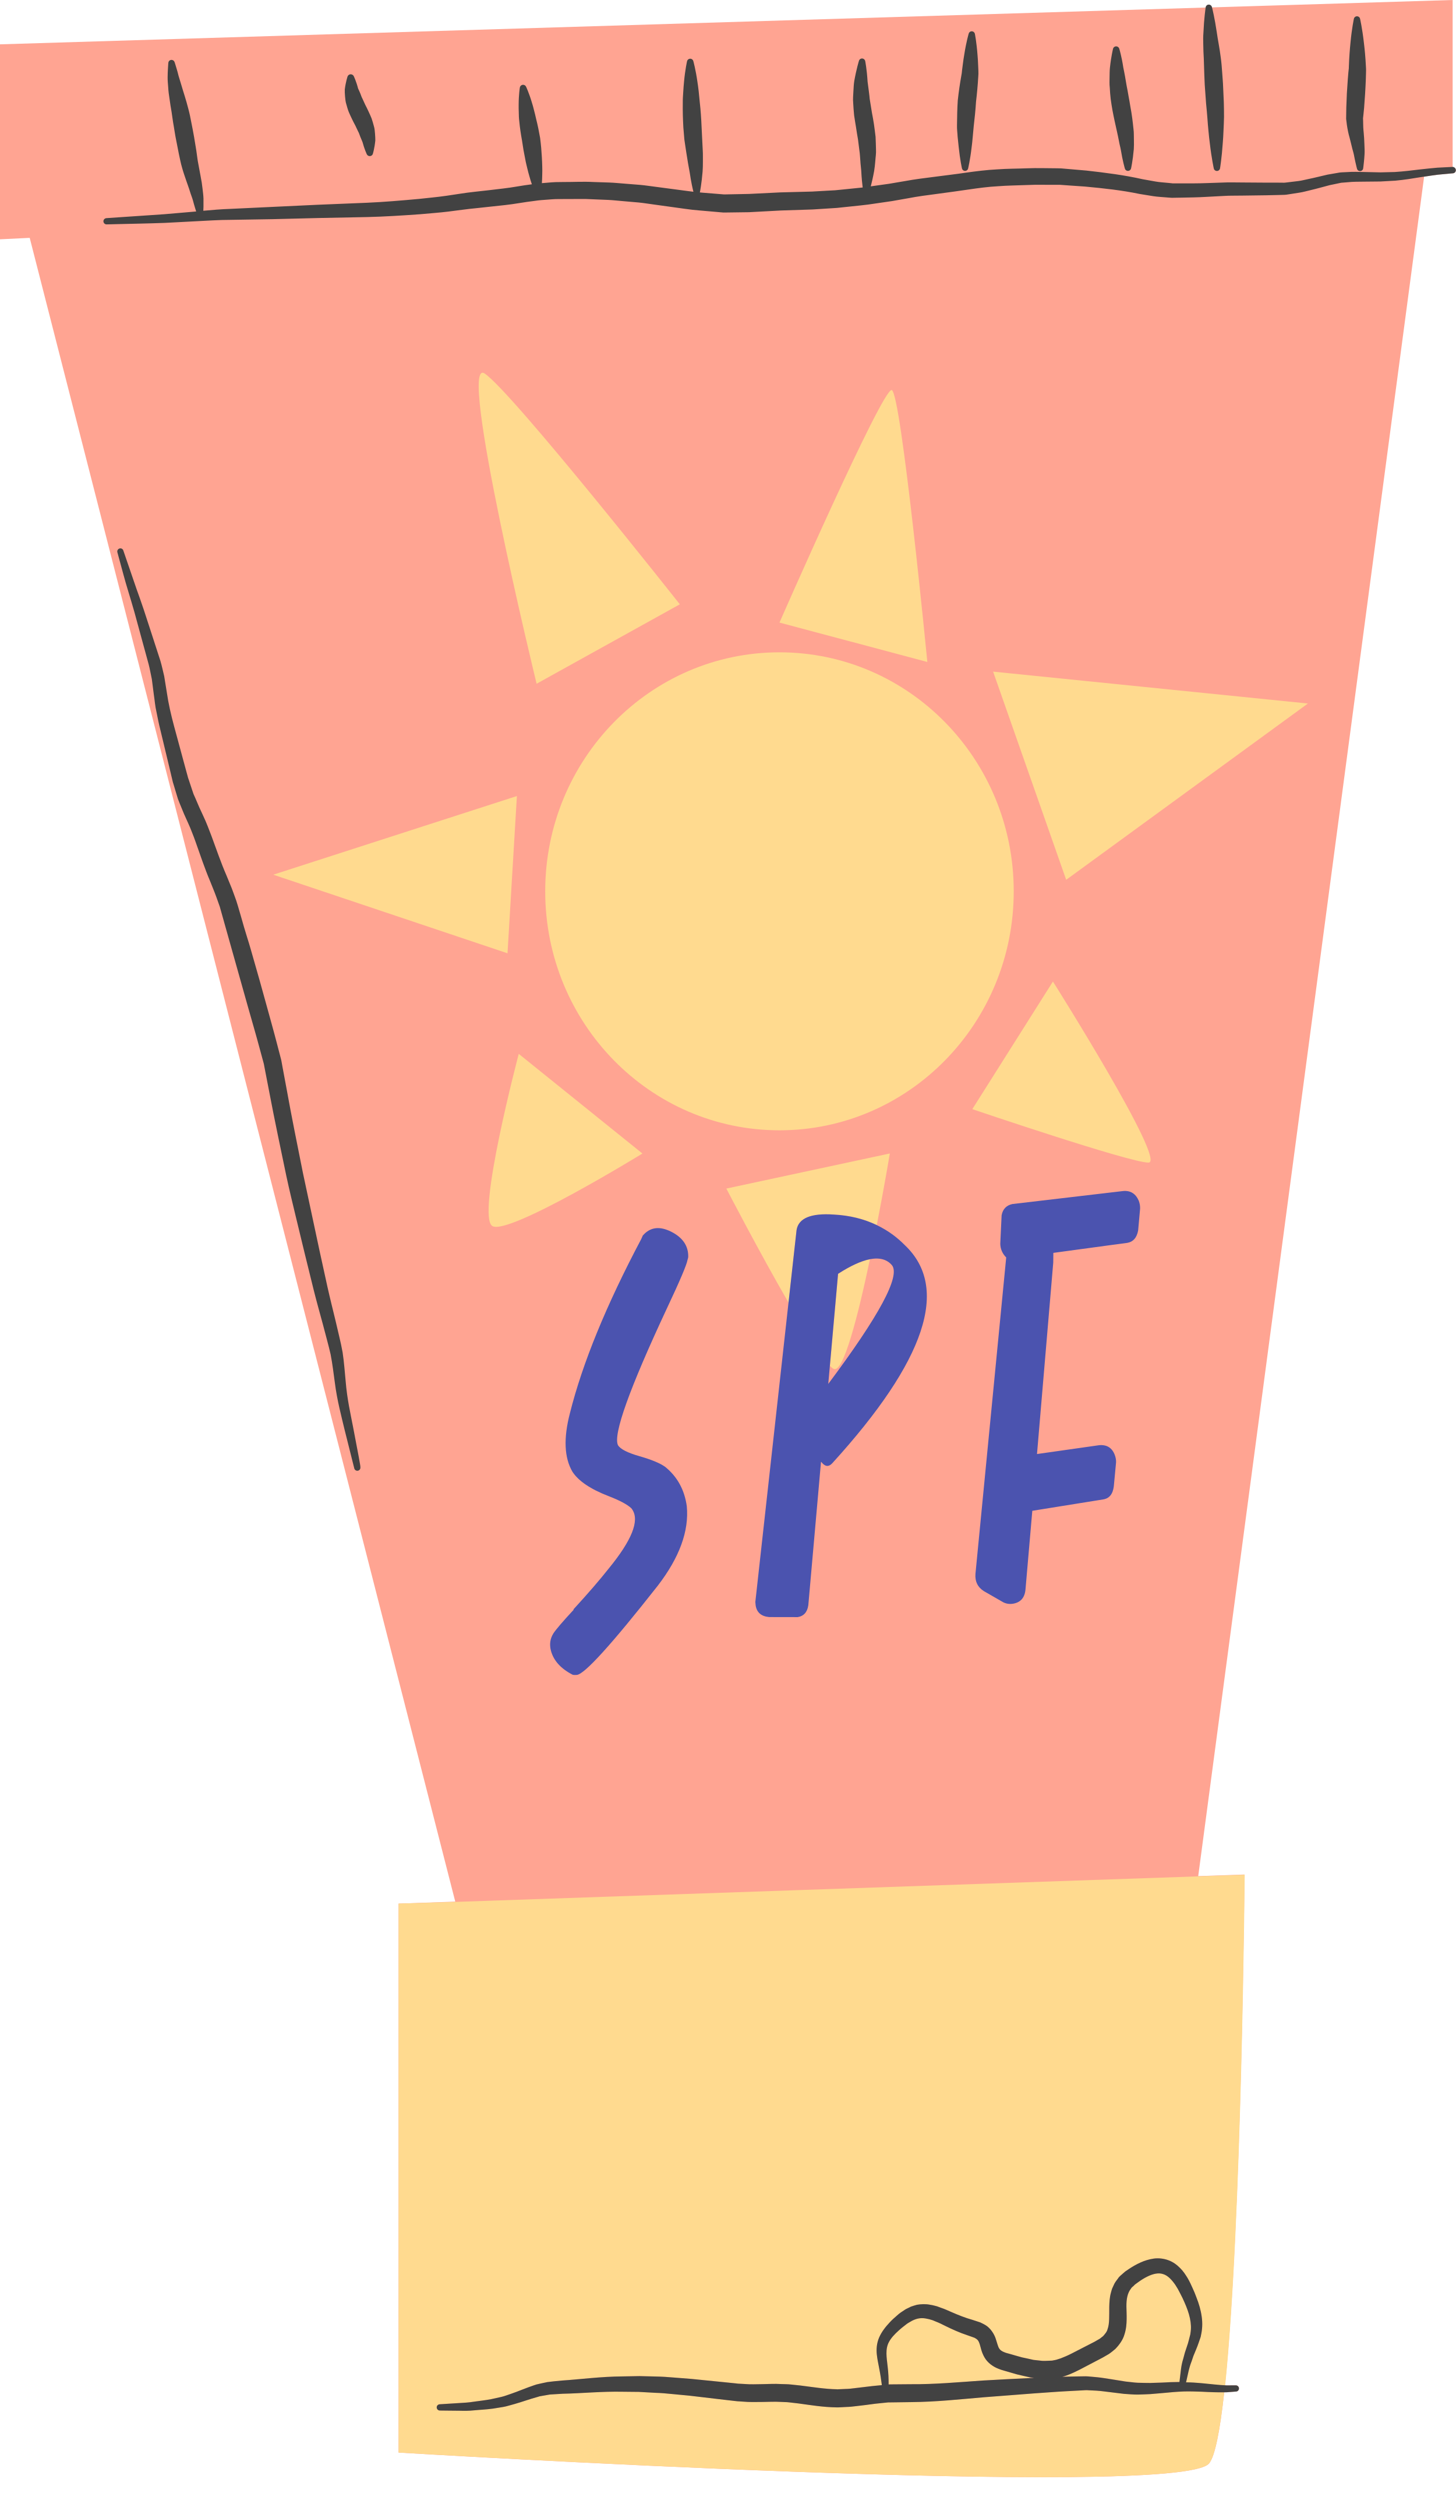
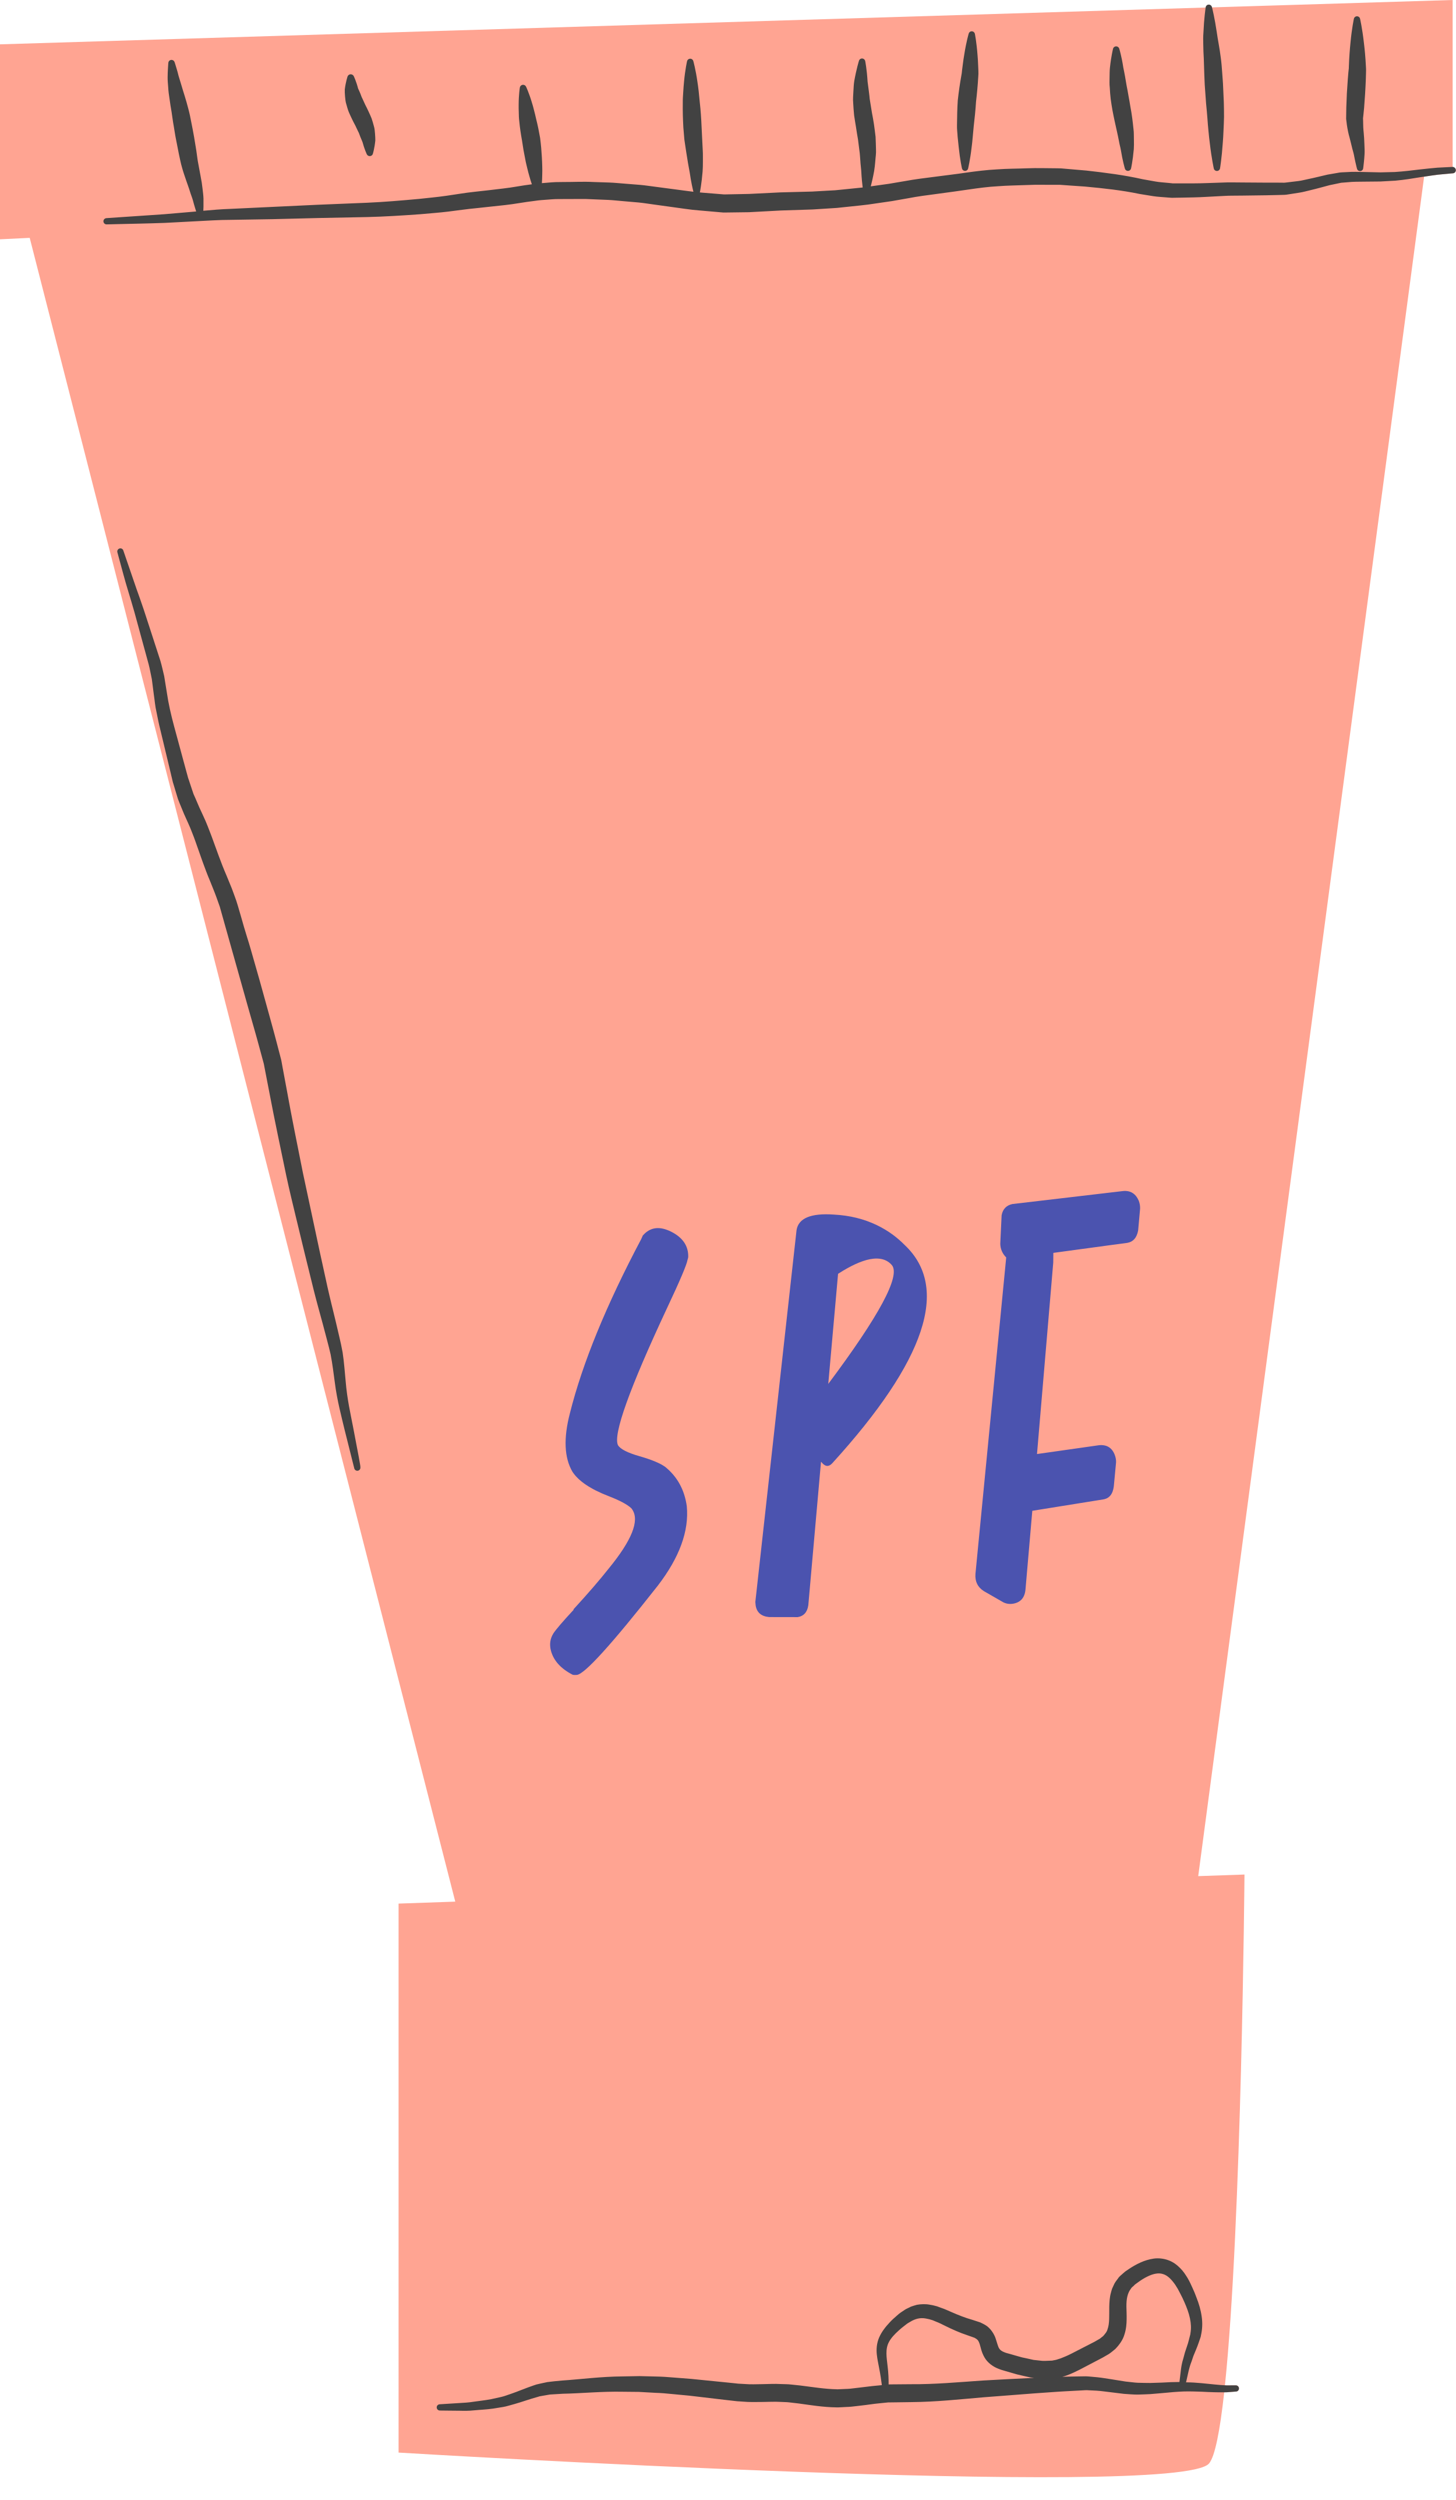
<svg xmlns="http://www.w3.org/2000/svg" height="484.4" preserveAspectRatio="xMidYMid meet" version="1.0" viewBox="0.0 0.0 282.3 484.4" width="282.3" zoomAndPan="magnify">
  <g>
    <g id="change1_1">
      <path d="M282.27,32.95c0.02,0.32-0.23,0.6-0.55,0.63l-0.04,0c0,0-1.01,0.09-2.89,0.27 c-0.76,0.1-1.65,0.22-2.67,0.38l-43.8,329.31l8.97-0.31c0,0-0.54,67.69-3.79,98.97c0.11,0,0.24,0.01,0.35,0.02 c1.09-0.01,1.68-0.01,1.68-0.01l0.09,0c0.33,0,0.6,0.27,0.6,0.6c0,0.32-0.24,0.58-0.55,0.6c0,0-0.63,0.05-1.8,0.14 c-0.15,0.01-0.34,0.01-0.51,0.01c-0.81,7.33-1.78,12.43-2.94,13.79c-6.01,7.04-157.14-2.11-157.14-2.11V368.86l10.99-0.38 L5.76,46.09L0,46.37V8.59l233.76-7.13c0-0.01,0.01-0.04,0.01-0.04c0.05-0.34,0.37-0.57,0.7-0.51c0.25,0.04,0.44,0.23,0.5,0.46 c0,0,0.01,0.03,0.02,0.06L281.65,0v32.38C281.98,32.37,282.25,32.62,282.27,32.95z" fill="#FFA492" />
    </g>
    <g id="change2_1">
-       <path d="M228.68,461.56c-1.1,0-2.25,0.04-3.45,0.1c-0.72,0.02-1.46,0.05-2.22,0.07c-0.77,0.01-1.59-0.03-2.41-0.04 c-0.74-0.03-1.58-0.17-2.39-0.24c-0.85-0.14-1.72-0.28-2.61-0.42c-0.93-0.13-1.91-0.33-2.86-0.41c-0.47-0.04-0.95-0.08-1.43-0.13 c-0.27-0.02-0.41-0.05-0.79-0.05l-0.75,0.01c-1.24,0.02-2.52,0.05-3.8,0.08c0.31-0.09,0.62-0.18,0.88-0.27 c0.89-0.33,1.71-0.71,2.48-1.11c1.49-0.78,2.97-1.56,4.45-2.33l1.18-0.68c0.39-0.26,0.88-0.66,1.3-1.01 c0.74-0.78,1.46-1.72,1.75-2.78c0.34-1.03,0.42-2.04,0.43-2.92c0.02-0.95-0.03-1.67-0.04-2.48c-0.01-1.49,0.21-2.64,0.88-3.5 c0.12-0.25,0.4-0.4,0.59-0.61l0.15-0.15l0.04-0.04c-0.05,0.03,0.02-0.01,0.03-0.02l0.12-0.09l0.47-0.34 c0.59-0.42,1.12-0.75,1.72-1.06c1.17-0.59,2.26-0.81,3.13-0.5c0.9,0.26,1.71,1.15,2.38,2.13c0.34,0.52,0.61,0.99,0.91,1.6 c0.31,0.59,0.59,1.15,0.81,1.68c0.98,2.18,1.51,4.19,1.19,6l-0.02,0.17l0,0.04l-0.02,0.07l-0.09,0.36 c-0.06,0.24-0.12,0.47-0.18,0.7c-0.11,0.47-0.25,0.89-0.39,1.3c-0.13,0.41-0.26,0.8-0.39,1.17c-0.11,0.4-0.21,0.79-0.31,1.16 c-0.46,1.45-0.49,2.66-0.61,3.45C228.74,461.03,228.7,461.38,228.68,461.56z M199.8,460.68l-1.3-0.29l-1.29-0.3l-1.19-0.34 l-1.17-0.34l-0.58-0.17c-0.25-0.07-0.49-0.18-0.74-0.27c-0.95-0.37-2.05-1.12-2.65-2.19c-0.61-1.06-0.73-2.01-0.92-2.56 c-0.2-0.58-0.32-0.78-0.67-1.03c-0.08-0.05-0.16-0.08-0.23-0.14c-0.02-0.02-0.09-0.06-0.2-0.09l-0.27-0.1l-1.02-0.36 c-1.51-0.49-2.98-1.17-4.23-1.78c-0.6-0.3-1.18-0.6-1.86-0.86l-0.48-0.2l-0.12-0.05l-0.05-0.02l-0.2-0.06 c-0.31-0.1-0.6-0.18-0.86-0.22c-1.07-0.25-1.95-0.11-2.92,0.38c-0.45,0.28-0.85,0.44-1.35,0.87c-0.24,0.18-0.47,0.37-0.7,0.55 c-0.13,0.1-0.39,0.34-0.57,0.5c-0.79,0.71-1.46,1.44-1.85,2.17c-0.79,1.41-0.44,3.14-0.29,4.61c0.19,1.47,0.21,2.67,0.21,3.49 c0,0.06,0,0.1,0,0.15l0.69-0.01c1.2-0.01,2.4-0.02,3.59-0.03c4.64,0.04,9.37-0.4,13.9-0.71c3.5-0.21,6.8-0.39,10.01-0.53 L199.8,460.68z M77.28,368.86v106.37c0,0,151.13,9.16,157.14,2.11c1.16-1.36,2.13-6.46,2.94-13.79c-1.14,0.02-2.64-0.02-4.45-0.12 c-1.03-0.03-2.27-0.08-3.47-0.04c-1.23,0.05-2.59,0.16-4.06,0.31c-0.76,0.06-1.54,0.13-2.35,0.2c-0.8,0.05-1.6,0.06-2.43,0.09 c-0.92,0.01-1.77-0.09-2.69-0.14c-0.87-0.11-1.77-0.22-2.68-0.33c-0.87-0.09-1.72-0.24-2.66-0.29c-0.47-0.03-0.95-0.05-1.43-0.07 c-0.21-0.01-0.55-0.04-0.66-0.02l-0.72,0.04c-1.93,0.11-3.9,0.19-5.99,0.35c-4.12,0.27-8.59,0.66-13.01,0.98 c-4.54,0.38-9.16,0.9-14.08,0.94c-1.19,0.02-2.39,0.03-3.59,0.05l-0.9,0.01l-0.8,0.08l-1.73,0.18c-1.19,0.16-2.36,0.32-3.67,0.46 c-0.64,0.08-1.28,0.15-1.87,0.16l-0.91,0.05l-0.45,0.02l-0.23,0.01h-0.14l-0.06,0l-0.12,0c-2.63-0.03-5.08-0.45-7.4-0.76l-1.8-0.21 c-0.52-0.07-1.12-0.05-1.67-0.09c-1.11-0.07-2.32,0-3.5,0.01c-1.27,0.01-2.57,0.05-3.71-0.06l-0.89-0.06l-0.22-0.01l-0.29-0.03 l-0.44-0.05l-1.75-0.2c-2.32-0.27-4.62-0.54-6.88-0.81c-1.11-0.11-2.2-0.21-3.29-0.31c-1.08-0.11-2.17-0.21-3.27-0.24 c-1.09-0.06-2.17-0.12-3.24-0.18c-1.03-0.01-2.05-0.02-3.06-0.03c-4.09-0.09-8.06,0.32-11.7,0.39c-0.85,0.05-1.68,0.1-2.49,0.15 c-0.43,0.08-0.85,0.15-1.27,0.22l-0.62,0.11l-0.05,0.01l-0.02,0l-0.14,0.04l-0.29,0.09c-1.53,0.41-2.99,0.96-4.49,1.38 c-0.75,0.19-1.5,0.45-2.18,0.56c-0.68,0.11-1.34,0.22-1.97,0.32c-1.39,0.19-2.52,0.22-3.62,0.33c-1.08,0.12-2.03,0.1-2.85,0.08 c-0.83-0.01-1.53-0.02-2.1-0.02c-1.14-0.01-1.74-0.02-1.74-0.02c-0.33,0-0.6-0.28-0.6-0.61c0-0.32,0.25-0.57,0.56-0.6 c0,0,0.61-0.04,1.74-0.11c0.57-0.04,1.27-0.08,2.09-0.13c0.82-0.05,1.78-0.09,2.8-0.26c1.01-0.15,2.22-0.27,3.36-0.49 c0.62-0.14,1.27-0.28,1.95-0.43c0.68-0.15,1.27-0.41,1.94-0.62c1.33-0.45,2.79-1.09,4.42-1.64l0.31-0.1l0.15-0.05l0.04-0.01 c-0.06,0.01,0.13-0.03,0.12-0.03l0.08-0.02l0.62-0.14c0.41-0.09,0.84-0.18,1.26-0.27c0.91-0.11,1.91-0.23,2.83-0.3 c3.63-0.24,7.51-0.77,11.76-0.8c1.08-0.02,2.17-0.04,3.27-0.06c1.07,0.03,2.15,0.05,3.24,0.08c1.09,0.02,2.21,0.09,3.35,0.19 c1.14,0.09,2.29,0.18,3.45,0.27c2.26,0.22,4.56,0.45,6.89,0.69l1.75,0.18l0.44,0.05l0.11,0.01l0.04,0c0,0,0,0,0,0l0.22,0.01 l0.88,0.05c1.21,0.1,2.29,0.04,3.41,0.03c1.2-0.01,2.39-0.1,3.69-0.02c0.65,0.03,1.25,0.01,1.93,0.09l1.8,0.19 c2.47,0.31,4.82,0.69,7.04,0.73l0.11,0.01l0.05,0c-0.01,0,0.02,0,0.03,0l0.17-0.01l0.45-0.02l0.91-0.04 c0.62-0.01,1.19-0.07,1.75-0.15l3.53-0.42l1.76-0.17c-0.01-0.07-0.01-0.13-0.02-0.21c-0.09-0.75-0.25-1.84-0.53-3.27 c-0.13-0.71-0.32-1.51-0.42-2.48c-0.1-0.95-0.04-2.16,0.46-3.29c0.49-1.12,1.25-2.07,2.09-2.96c0.23-0.23,0.38-0.41,0.7-0.69 c0.22-0.19,0.44-0.39,0.67-0.59c0.39-0.39,1.08-0.83,1.68-1.22c0.34-0.17,0.67-0.33,1.02-0.5c0.37-0.14,0.76-0.24,1.16-0.36 c0.81-0.14,1.69-0.17,2.47-0.02c0.4,0.06,0.78,0.14,1.13,0.24l0.27,0.07l0.03,0.01l0.12,0.04l0.06,0.02l0.12,0.05l0.49,0.18 c0.65,0.21,1.34,0.53,2.05,0.84c1.36,0.59,2.61,1.09,3.99,1.48c0.38,0.12,0.76,0.25,1.14,0.37l0.27,0.09 c0.08,0.02,0.18,0.06,0.33,0.14c0.27,0.13,0.54,0.26,0.79,0.41c0.98,0.57,1.74,1.76,2.02,2.67c0.31,0.93,0.45,1.58,0.68,1.89 c0.2,0.32,0.5,0.53,1.05,0.74c0.14,0.04,0.27,0.11,0.41,0.14l0.59,0.16l1.18,0.34l1.18,0.33l1.12,0.24l1.12,0.25l1.11,0.12 c0.75,0.13,1.45,0.05,2.16,0.03l0.27-0.01l0.03,0c-0.01,0,0,0,0,0l0.01,0l0.15-0.03l0.62-0.12c0.35-0.1,0.57-0.17,0.92-0.29 c0.68-0.26,1.38-0.56,2.1-0.93c1.49-0.77,2.97-1.53,4.46-2.29l0.99-0.57c0.3-0.2,0.43-0.36,0.67-0.52 c0.37-0.43,0.73-0.81,0.87-1.37c0.39-1.05,0.3-2.65,0.32-4.32c0.03-0.89,0.06-1.81,0.34-2.78c0.07-0.24,0.12-0.48,0.21-0.72 l0.32-0.7c0.19-0.48,0.53-0.88,0.83-1.29c0.28-0.44,0.7-0.7,1.06-1.05l0.28-0.24l0.07-0.06l0.09-0.06l0.12-0.08l0.48-0.33 c0.68-0.45,1.46-0.91,2.23-1.25c0.78-0.36,1.65-0.63,2.58-0.77c0.93-0.13,1.95-0.02,2.86,0.32c0.92,0.33,1.67,0.91,2.26,1.51 c0.62,0.6,1.04,1.27,1.44,1.91c0.37,0.63,0.71,1.34,0.96,1.92c0.27,0.58,0.53,1.19,0.76,1.83c0.49,1.24,0.86,2.48,1.03,3.74 c0.19,1.25,0.12,2.52-0.13,3.6l-0.04,0.21l-0.01,0.05l-0.02,0.1l-0.01,0.02l-0.03,0.09l-0.12,0.35c-0.08,0.23-0.16,0.46-0.24,0.69 c-0.14,0.45-0.33,0.89-0.5,1.31c-0.17,0.42-0.34,0.82-0.5,1.21c-0.13,0.37-0.25,0.72-0.36,1.06c-0.52,1.33-0.69,2.43-0.87,3.17 c-0.09,0.4-0.16,0.69-0.2,0.89c1.14,0.04,2.11,0.14,3.06,0.21c1.95,0.19,3.44,0.36,4.52,0.41c3.24-31.28,3.79-98.97,3.79-98.97 l-8.97,0.31l-144.04,4.95L77.28,368.86z M151.13,126.4c-25.08,0-45.42,20.74-45.42,46.31c0,25.58,20.34,46.31,45.42,46.31 c25.08,0,45.42-20.74,45.42-46.31C196.55,147.13,176.21,126.4,151.13,126.4z M131.81,117.1c0,0-32.33-40.94-37.82-44.71 c-5.5-3.78,10.05,60.1,10.05,60.1L131.81,117.1z M172.89,75.58c-1.82-0.36-21.76,45.06-21.76,45.06l28.67,7.63 C179.8,128.27,174.71,75.95,172.89,75.58z M206.72,170.48l46.87-34.16l-61.04-6.18L206.72,170.48z M188.52,214.92 c0,0,30.52,10.36,34.16,10.36c3.63,0-18.53-35.09-18.53-35.09L188.52,214.92z M168.67,244c-1.69,0.33-3.75,1.27-6.17,2.83 l-1.59,17.84c0.27,0.28,0.52,0.48,0.72,0.58C163.5,266.19,166.35,255.02,168.67,244z M161.68,235.34c3.07,0.16,5.84,0.85,8.32,2.04 c1.49-7.64,2.53-13.87,2.53-13.87l-31.7,6.8c0,0,6.29,12.13,12.06,22.11l1.56-14.06C154.81,236.04,157.22,235.04,161.68,235.34z M100.58,204.21c0,0-8.36,31.61-5.09,33.38c3.27,1.77,29.07-14.07,29.07-14.07L100.58,204.21z M98.4,184.72l1.82-30.47 l-47.24,15.24L98.4,184.72z" fill="#FFDA8F" />
-     </g>
+       </g>
    <g id="change3_1">
      <path d="M133.44,243.58c-0.04,0.22-0.09,0.41-0.14,0.56c-0.17,0.97-1.49,4.07-3.96,9.31 c-7.34,15.69-10.51,24.56-9.52,26.59c0.47,0.76,1.86,1.47,4.17,2.13c2.31,0.66,3.96,1.34,4.96,2.05c2.36,1.9,3.77,4.45,4.21,7.64 c0.46,4.8-1.42,9.94-5.64,15.42c-8.95,11.37-14.17,17.13-15.68,17.27c-0.33,0.03-0.59,0.02-0.8-0.03c-2.3-1.18-3.7-2.73-4.22-4.66 c-0.32-1.22-0.16-2.33,0.47-3.35c0.52-0.79,1.82-2.31,3.92-4.57l-0.01-0.11c2.81-3.06,5.1-5.71,6.86-7.94 c4.43-5.42,5.95-9.2,4.55-11.35c-0.08-0.14-0.16-0.24-0.23-0.31c-0.8-0.73-2.26-1.51-4.39-2.33c-3.5-1.35-5.83-2.92-7-4.72 c-1.59-2.71-1.75-6.48-0.5-11.3c2.43-9.71,7.05-20.99,13.87-33.85c0.05-0.15,0.1-0.27,0.16-0.35l0.08-0.23 c1.42-1.68,3.28-1.93,5.58-0.76C132.41,239.83,133.49,241.45,133.44,243.58z M175.44,241.28c8.73,8.26,4.05,22.34-14.05,42.23 c-0.66,0.73-1.32,0.72-1.99-0.03c-0.08-0.14-0.15-0.21-0.22-0.2l-2.46,27.78c-0.2,1.34-0.89,2.1-2.06,2.29l-5.55-0.01 c-1.54-0.15-2.4-0.91-2.6-2.28c-0.02-0.22-0.04-0.44-0.06-0.65l6.43-57.99l1.56-14.06c0.37-2.31,2.78-3.32,7.24-3.01 c3.07,0.16,5.84,0.85,8.32,2.04c1.11,0.54,2.17,1.16,3.17,1.91C173.95,239.88,174.71,240.54,175.44,241.28z M172.94,245.16 c-0.98-1.14-2.41-1.52-4.28-1.16c-1.69,0.33-3.75,1.27-6.17,2.83l-1.59,17.84l-0.31,3.49C170.48,254.94,174.6,247.27,172.94,245.16 z M217.74,230.79l-21.47,2.52c-1.16,0.26-1.85,0.99-2.07,2.18l-0.26,5.53c0.03,1.03,0.42,1.91,1.15,2.64l-5.96,61.28 c-0.12,1.48,0.42,2.6,1.62,3.37l3.78,2.17c0.62,0.31,1.29,0.39,2.01,0.25c1.43-0.29,2.19-1.24,2.3-2.87l1.31-15.11 c9.11-1.47,13.7-2.21,13.76-2.21c1.17-0.19,1.85-1.02,2.04-2.51l0.44-4.67c0.02-0.44-0.06-0.91-0.24-1.41 c-0.53-1.42-1.55-2.05-3.06-1.91l-12.03,1.71l3.15-37.1c0-0.66,0.01-1.29,0.02-1.88c9.39-1.28,14.15-1.92,14.29-1.93 c1.17-0.19,1.89-0.99,2.15-2.41l0.38-4.22c0.02-0.52-0.07-1.02-0.25-1.52C220.2,231.29,219.18,230.65,217.74,230.79z" fill="#4B53AF" />
    </g>
    <g id="change4_1">
      <path d="M282.27,32.95c0.02,0.32-0.23,0.6-0.55,0.63l-0.04,0c0,0-1.01,0.09-2.89,0.27 c-0.76,0.1-1.65,0.22-2.67,0.38c-0.26,0.04-0.53,0.08-0.81,0.12c-1.4,0.23-2.95,0.49-4.79,0.66c-0.91,0.05-1.87,0.1-2.88,0.16 c-0.99,0.01-2.03,0.02-3.12,0.03c-1.05,0.02-2.12-0.01-3.3,0.12c-0.29,0.03-0.58,0.05-0.88,0.07c-0.12,0.01-0.35,0.02-0.39,0.04 l-0.42,0.09c-0.57,0.12-1.14,0.23-1.73,0.36c-1.21,0.31-2.39,0.66-3.76,0.98c-0.67,0.15-1.37,0.36-2.04,0.46 c-0.67,0.1-1.36,0.21-2.05,0.32l-0.52,0.08c-0.3,0.05-0.39,0.02-0.6,0.04c-0.36,0.01-0.72,0.02-1.09,0.03 c-0.73,0.02-1.47,0.03-2.22,0.05c-1.48,0.02-2.99,0.04-4.53,0.06c-0.77,0.01-1.54,0.02-2.33,0.02c-0.71,0-1.56,0.07-2.35,0.1 c-1.61,0.07-3.26,0.2-4.91,0.23c-0.83,0.02-1.66,0.03-2.51,0.05l-1.27,0.02l-0.32,0.01c-0.22,0-0.25-0.02-0.38-0.02l-0.66-0.05 c-0.88-0.08-1.79-0.11-2.68-0.25c-0.88-0.14-1.76-0.28-2.65-0.43c-3.4-0.71-6.9-1.09-10.57-1.43c-0.92-0.06-1.85-0.13-2.78-0.19 l-1.4-0.1l-0.7-0.05l-0.64,0c-1.86,0.03-3.68-0.06-5.62,0.04c-1.89,0.08-3.91,0.09-5.75,0.24c-1.89,0.1-3.76,0.35-5.73,0.64 c-0.99,0.15-1.97,0.29-2.95,0.42c-0.98,0.13-1.97,0.27-2.96,0.4c-1.95,0.26-3.9,0.5-5.89,0.89l-2.96,0.52l-3.09,0.45 c-2.08,0.34-4.07,0.49-6.11,0.72l-1.52,0.16l-1.57,0.1l-3.14,0.2l-6.15,0.2l-6.19,0.33l-3.07,0.04l-1.53,0.02l-0.19,0l-0.1,0 c-0.01,0-0.23,0-0.19-0.01l-0.39-0.03l-0.78-0.07l-3.12-0.27c-1.05-0.08-2.07-0.19-3.07-0.34c-2-0.28-4-0.56-5.99-0.83 c-0.98-0.13-1.95-0.29-2.94-0.39c-1-0.09-2-0.18-2.99-0.26c-0.97-0.08-2.05-0.2-2.91-0.24c-0.97-0.04-1.95-0.08-2.91-0.12 l-1.45-0.06l-1.48,0c-0.98,0-1.96,0.01-2.94,0.01l-1.46,0.01c-0.38,0.01-0.91,0.06-1.35,0.09c-0.93,0.07-1.85,0.12-2.78,0.27 c-1.81,0.2-3.83,0.61-5.67,0.8c-1.87,0.2-3.73,0.4-5.56,0.6c-1.81,0.16-3.64,0.45-5.43,0.66c-1.79,0.22-3.63,0.34-5.4,0.51 c-3.53,0.25-6.92,0.47-10.3,0.55c-3.31,0.07-6.51,0.13-9.59,0.19c-3.07,0.08-6.01,0.15-8.8,0.22c-2.8,0.04-5.46,0.09-7.96,0.13 c-2.5,0-4.83,0.18-6.99,0.28c-2.16,0.11-4.14,0.22-5.93,0.31c-3.6,0.13-6.41,0.17-8.33,0.22c-1.92,0.04-2.94,0.07-2.94,0.07 c-0.33,0.01-0.61-0.26-0.62-0.59c-0.01-0.32,0.25-0.59,0.57-0.62c0,0,4.09-0.28,11.24-0.76c1.79-0.15,3.76-0.32,5.92-0.51 c0.08-0.01,0.17-0.01,0.25-0.02c-0.06-0.2-0.14-0.44-0.23-0.75c-0.11-0.39-0.26-0.85-0.39-1.38c-0.14-0.53-0.4-1.12-0.59-1.77 c-0.19-0.64-0.47-1.35-0.73-2.13c-0.26-0.77-0.55-1.58-0.78-2.42c-0.28-0.94-0.42-1.77-0.63-2.69c-0.18-0.91-0.36-1.83-0.54-2.75 c-0.19-0.91-0.31-1.84-0.47-2.74c-0.17-0.89-0.27-1.84-0.4-2.63c-0.15-0.84-0.28-1.66-0.39-2.48c-0.13-0.8-0.23-1.57-0.27-2.31 c-0.06-0.73-0.12-1.4-0.11-1.98c0-0.57,0.03-1.07,0.05-1.49c0.04-0.83,0.09-1.3,0.09-1.3c0.03-0.34,0.34-0.59,0.68-0.55 c0.25,0.03,0.44,0.19,0.52,0.41c0,0,0.16,0.45,0.39,1.25c0.12,0.4,0.26,0.88,0.39,1.43c0.15,0.55,0.36,1.13,0.54,1.78 c0.37,1.29,0.9,2.81,1.34,4.56c0.25,0.92,0.42,1.75,0.59,2.67c0.17,0.9,0.37,1.81,0.52,2.73c0.15,0.92,0.3,1.83,0.45,2.73 c0.14,0.88,0.23,1.85,0.39,2.6c0.16,0.86,0.32,1.68,0.46,2.47c0.16,0.77,0.27,1.53,0.35,2.26c0.09,0.72,0.17,1.37,0.19,1.97 c0.01,0.59,0,1.11,0,1.54c-0.01,0.35-0.02,0.62-0.03,0.83c1.68-0.15,3.46-0.31,5.34-0.37c4.99-0.24,10.62-0.5,16.77-0.79 c3.07-0.12,6.27-0.25,9.58-0.39c3.24-0.14,6.68-0.43,10.17-0.75c1.73-0.2,3.46-0.34,5.24-0.6c1.8-0.25,3.57-0.57,5.45-0.77 c1.83-0.21,3.81-0.41,5.57-0.64c1.89-0.21,3.59-0.58,5.58-0.82c-0.15-0.45-0.33-0.98-0.49-1.59c-0.13-0.47-0.28-0.97-0.4-1.51 c-0.12-0.54-0.28-1.1-0.38-1.7c-0.11-0.59-0.23-1.2-0.35-1.82c-0.1-0.61-0.21-1.29-0.29-1.86c-0.23-1.26-0.42-2.53-0.53-3.72 c-0.08-0.59-0.09-1.18-0.1-1.73c-0.02-0.55-0.03-1.08-0.02-1.56c0.01-1.94,0.23-3.26,0.23-3.26c0.06-0.34,0.39-0.58,0.73-0.52 c0.21,0.03,0.38,0.17,0.47,0.35c0,0,0.58,1.21,1.13,3.07c0.15,0.46,0.29,0.97,0.42,1.51c0.15,0.53,0.27,1.1,0.41,1.69 c0.3,1.17,0.55,2.42,0.77,3.68c0.09,0.7,0.15,1.29,0.21,1.93c0.04,0.63,0.09,1.25,0.13,1.85c0.05,0.6,0.04,1.18,0.07,1.73 c0.03,0.55,0.01,1.08,0,1.56c-0.01,0.64-0.03,1.2-0.07,1.68c0.37-0.03,0.73-0.06,1.1-0.09c0.52-0.04,0.96-0.09,1.55-0.11l1.46-0.02 c1.96,0.01,3.89-0.11,5.92,0c1.01,0.03,2.02,0.07,3.03,0.1c1.13,0.04,2.02,0.15,3.05,0.22c1,0.08,1.99,0.16,3,0.24 c1,0.09,2.03,0.26,3.04,0.38c2.01,0.27,4.02,0.53,6.05,0.8c0.4,0.06,0.79,0.1,1.18,0.15c-0.11-0.43-0.44-1.83-0.72-3.76 c-0.09-0.59-0.24-1.21-0.34-1.88c-0.11-0.67-0.22-1.38-0.34-2.11c-0.11-0.76-0.23-1.54-0.35-2.34c-0.07-0.78-0.14-1.58-0.2-2.37 c-0.05-0.93-0.08-1.63-0.1-2.44c-0.02-0.78-0.02-1.56-0.01-2.3c-0.01-0.75,0.04-1.47,0.09-2.16c0.04-0.69,0.09-1.34,0.15-1.94 c0.22-2.4,0.59-4,0.59-4c0.08-0.33,0.41-0.54,0.75-0.47c0.23,0.05,0.4,0.23,0.46,0.44c0,0,0.45,1.58,0.79,3.97 c0.19,1.19,0.34,2.58,0.47,4.08c0.08,0.75,0.16,1.52,0.21,2.3c0.05,0.76,0.11,1.65,0.13,2.32c0.08,1.57,0.16,3.15,0.23,4.62 c0.05,0.72,0.02,1.49,0.03,2.18c0,0.7-0.01,1.36-0.06,1.97c-0.19,2.3-0.49,3.84-0.53,4.02c0.19,0.01,0.38,0.03,0.56,0.05l2.98,0.24 l0.74,0.06l0.37,0.03c0.02,0,0.02,0,0.02,0l0.08,0l0.19,0l1.53-0.03l3.07-0.06l6.08-0.3l6.13-0.16l2.98-0.17l1.49-0.08l1.52-0.15 c1.27-0.14,2.57-0.25,3.83-0.39c-0.09-0.68-0.21-1.84-0.28-3.27c-0.04-0.58-0.14-1.21-0.17-1.87c-0.06-0.65-0.08-1.37-0.19-2.05 c-0.09-0.69-0.18-1.4-0.27-2.13c-0.13-0.74-0.28-1.61-0.37-2.28c-0.14-0.8-0.26-1.59-0.38-2.38c-0.09-0.81-0.13-1.61-0.18-2.39 c-0.08-0.77,0.01-1.55,0.04-2.26c0.04-0.72,0.07-1.41,0.17-2.01c0.42-2.36,0.91-3.92,0.91-3.92c0.1-0.33,0.45-0.51,0.78-0.41 c0.22,0.07,0.38,0.26,0.43,0.47c0,0,0.32,1.6,0.46,3.99c0.07,0.57,0.16,1.18,0.24,1.83c0.04,0.32,0.08,0.65,0.12,0.98 c0.02,0.33,0.06,0.68,0.13,1.03c0.12,0.7,0.24,1.42,0.35,2.16c0.15,0.75,0.28,1.52,0.4,2.29c0.13,0.89,0.21,1.6,0.31,2.4 c0.05,0.82,0.05,1.65,0.08,2.44c0.05,0.8-0.09,1.52-0.13,2.23c-0.06,0.7-0.13,1.37-0.23,1.97c-0.23,1.26-0.47,2.27-0.65,2.96 c0.2-0.03,0.41-0.05,0.62-0.09l2.93-0.41l3.01-0.51c1.97-0.37,4.01-0.61,6.03-0.87c0.99-0.13,1.98-0.25,2.97-0.38 c0.99-0.12,1.97-0.26,2.94-0.4c1.94-0.27,3.97-0.53,5.98-0.63c2.05-0.15,3.91-0.13,5.86-0.21c1.9-0.08,3.89,0,5.8,0 c0.27,0.01,0.43,0,0.78,0.02l0.7,0.06l1.4,0.12c0.93,0.08,1.86,0.16,2.78,0.24c3.68,0.41,7.38,0.88,10.87,1.67 c0.85,0.15,1.69,0.3,2.52,0.45c0.83,0.15,1.65,0.18,2.47,0.27l0.61,0.06l0.25,0.03h0.32h1.27c0.84,0,1.68,0,2.51,0 c1.66,0,3.26-0.09,4.85-0.13c0.81-0.02,1.54-0.07,2.39-0.06c0.78,0.01,1.56,0.01,2.33,0.02c1.53,0.01,3.03,0.02,4.49,0.03 c0.72,0,1.44,0,2.14,0c0.35,0,0.7,0,1.05,0.01c0.15,0,0.41,0.01,0.46-0.01l0.52-0.06c0.69-0.09,1.38-0.17,2.06-0.25 c0.68-0.08,1.27-0.26,1.9-0.38c1.21-0.24,2.52-0.59,3.74-0.86c0.64-0.11,1.27-0.22,1.9-0.33l0.46-0.08 c0.26-0.03,0.33-0.02,0.5-0.04c0.3-0.01,0.59-0.03,0.88-0.04c1.15-0.09,2.33-0.04,3.44-0.02c1.08,0.02,2.11,0.05,3.1,0.07 c0.97-0.02,1.9-0.05,2.78-0.07c1.73-0.11,3.36-0.31,4.71-0.48c1.38-0.15,2.58-0.28,3.54-0.36c1.94-0.1,2.98-0.15,2.98-0.15 c0,0,0.01,0,0.01,0C281.98,32.37,282.25,32.62,282.27,32.95z M232.98,461.79c1.95,0.19,3.44,0.36,4.52,0.41 c0.11,0,0.24,0.01,0.35,0.02c1.09-0.01,1.68-0.01,1.68-0.01l0.09,0c0.33,0,0.6,0.27,0.6,0.6c0,0.32-0.24,0.58-0.55,0.6 c0,0-0.63,0.05-1.8,0.14c-0.15,0.01-0.34,0.01-0.51,0.01c-1.14,0.02-2.64-0.02-4.45-0.12c-1.03-0.03-2.27-0.08-3.47-0.04 c-1.23,0.05-2.59,0.16-4.06,0.31c-0.76,0.06-1.54,0.13-2.35,0.2c-0.8,0.05-1.6,0.06-2.43,0.09c-0.92,0.01-1.77-0.09-2.69-0.14 c-0.87-0.11-1.77-0.22-2.68-0.33c-0.87-0.09-1.72-0.24-2.66-0.29c-0.47-0.03-0.95-0.05-1.43-0.07c-0.21-0.01-0.55-0.04-0.66-0.02 l-0.72,0.04c-1.93,0.11-3.9,0.19-5.99,0.35c-4.12,0.27-8.59,0.66-13.01,0.98c-4.54,0.38-9.16,0.9-14.08,0.94 c-1.19,0.02-2.39,0.03-3.59,0.05l-0.9,0.01l-0.8,0.08l-1.73,0.18c-1.19,0.16-2.36,0.32-3.67,0.46c-0.64,0.08-1.28,0.15-1.87,0.16 l-0.91,0.05l-0.45,0.02l-0.23,0.01h-0.14l-0.06,0l-0.12,0c-2.63-0.03-5.08-0.45-7.4-0.76l-1.8-0.21c-0.52-0.07-1.12-0.05-1.67-0.09 c-1.11-0.07-2.32,0-3.5,0.01c-1.27,0.01-2.57,0.05-3.71-0.06l-0.89-0.06l-0.22-0.01l-0.29-0.03l-0.44-0.05l-1.75-0.2 c-2.32-0.27-4.62-0.54-6.88-0.81c-1.11-0.11-2.2-0.21-3.29-0.31c-1.08-0.11-2.17-0.21-3.27-0.24c-1.09-0.06-2.17-0.12-3.24-0.18 c-1.03-0.01-2.05-0.02-3.06-0.03c-4.09-0.09-8.06,0.32-11.7,0.39c-0.85,0.05-1.68,0.1-2.49,0.15c-0.43,0.08-0.85,0.15-1.27,0.22 l-0.62,0.11l-0.05,0.01l-0.02,0l-0.14,0.04l-0.29,0.09c-1.53,0.41-2.99,0.96-4.49,1.38c-0.75,0.19-1.5,0.45-2.18,0.56 c-0.68,0.11-1.34,0.22-1.97,0.32c-1.39,0.19-2.52,0.22-3.62,0.33c-1.08,0.12-2.03,0.1-2.85,0.08c-0.83-0.01-1.53-0.02-2.1-0.02 c-1.14-0.01-1.74-0.02-1.74-0.02c-0.33,0-0.6-0.28-0.6-0.61c0-0.32,0.25-0.57,0.56-0.6c0,0,0.61-0.04,1.74-0.11 c0.57-0.04,1.27-0.08,2.09-0.13c0.82-0.05,1.78-0.09,2.8-0.26c1.01-0.15,2.22-0.27,3.36-0.49c0.62-0.14,1.27-0.28,1.95-0.43 c0.68-0.15,1.27-0.41,1.94-0.62c1.33-0.45,2.79-1.09,4.42-1.64l0.31-0.1l0.15-0.05l0.04-0.01c-0.06,0.01,0.13-0.03,0.12-0.03 l0.08-0.02l0.62-0.14c0.41-0.09,0.84-0.18,1.26-0.27c0.91-0.11,1.91-0.23,2.83-0.3c3.63-0.24,7.51-0.77,11.76-0.8 c1.08-0.02,2.17-0.04,3.27-0.06c1.07,0.03,2.15,0.05,3.24,0.08c1.09,0.02,2.21,0.09,3.35,0.19c1.14,0.09,2.29,0.18,3.45,0.27 c2.26,0.22,4.56,0.45,6.89,0.69l1.75,0.18l0.44,0.05l0.11,0.01l0.04,0c0,0,0,0,0,0l0.22,0.01l0.88,0.05 c1.21,0.1,2.29,0.04,3.41,0.03c1.2-0.01,2.39-0.1,3.69-0.02c0.65,0.03,1.25,0.01,1.93,0.09l1.8,0.19c2.47,0.31,4.82,0.69,7.04,0.73 l0.11,0.01l0.05,0c-0.01,0,0.02,0,0.03,0l0.17-0.01l0.45-0.02l0.91-0.04c0.62-0.01,1.19-0.07,1.75-0.15l3.53-0.42l1.76-0.17 c-0.01-0.07-0.01-0.13-0.02-0.21c-0.09-0.75-0.25-1.84-0.53-3.27c-0.13-0.71-0.32-1.51-0.42-2.48c-0.1-0.95-0.04-2.16,0.46-3.29 c0.49-1.12,1.25-2.07,2.09-2.96c0.23-0.23,0.38-0.41,0.7-0.69c0.22-0.19,0.44-0.39,0.67-0.59c0.39-0.39,1.08-0.83,1.68-1.22 c0.34-0.17,0.67-0.33,1.02-0.5c0.37-0.14,0.76-0.24,1.16-0.36c0.81-0.14,1.69-0.17,2.47-0.02c0.4,0.06,0.78,0.14,1.13,0.24 l0.27,0.07l0.03,0.01l0.12,0.04l0.06,0.02l0.12,0.05l0.49,0.18c0.65,0.21,1.34,0.53,2.05,0.84c1.36,0.59,2.61,1.09,3.99,1.48 c0.38,0.12,0.76,0.25,1.14,0.37l0.27,0.09c0.08,0.02,0.18,0.06,0.33,0.14c0.27,0.13,0.54,0.26,0.79,0.41 c0.98,0.57,1.74,1.76,2.02,2.67c0.31,0.93,0.45,1.58,0.68,1.89c0.2,0.32,0.5,0.53,1.05,0.74c0.14,0.04,0.27,0.11,0.41,0.14 l0.59,0.16l1.18,0.34l1.18,0.33l1.12,0.24l1.12,0.25l1.11,0.12c0.75,0.13,1.45,0.05,2.16,0.03l0.27-0.01l0.03,0c-0.01,0,0,0,0,0 l0.01,0l0.15-0.03l0.62-0.12c0.35-0.1,0.57-0.17,0.92-0.29c0.68-0.26,1.38-0.56,2.1-0.93c1.49-0.77,2.97-1.53,4.46-2.29l0.99-0.57 c0.3-0.2,0.43-0.36,0.67-0.52c0.37-0.43,0.73-0.81,0.87-1.37c0.39-1.05,0.3-2.65,0.32-4.32c0.03-0.89,0.06-1.81,0.34-2.78 c0.07-0.24,0.12-0.48,0.21-0.72l0.32-0.7c0.19-0.48,0.53-0.88,0.83-1.29c0.28-0.44,0.7-0.7,1.06-1.05l0.28-0.24l0.07-0.06 l0.09-0.06l0.12-0.08l0.48-0.33c0.68-0.45,1.46-0.91,2.23-1.25c0.78-0.36,1.65-0.63,2.58-0.77c0.93-0.13,1.95-0.02,2.86,0.32 c0.92,0.33,1.67,0.91,2.26,1.51c0.62,0.6,1.04,1.27,1.44,1.91c0.37,0.63,0.71,1.34,0.96,1.92c0.27,0.58,0.53,1.19,0.76,1.83 c0.49,1.24,0.86,2.48,1.03,3.74c0.19,1.25,0.12,2.52-0.13,3.6l-0.04,0.21l-0.01,0.05l-0.02,0.1l-0.01,0.02l-0.03,0.09l-0.12,0.35 c-0.08,0.23-0.16,0.46-0.24,0.69c-0.14,0.45-0.33,0.89-0.5,1.31c-0.17,0.42-0.34,0.82-0.5,1.21c-0.13,0.37-0.25,0.72-0.36,1.06 c-0.52,1.33-0.69,2.43-0.87,3.17c-0.09,0.4-0.16,0.69-0.2,0.89C231.05,461.62,232.03,461.71,232.98,461.79z M200.5,460.76 l-0.71-0.08l-1.3-0.29l-1.29-0.3l-1.19-0.34l-1.17-0.34l-0.58-0.17c-0.25-0.07-0.49-0.18-0.74-0.27c-0.95-0.37-2.05-1.12-2.65-2.19 c-0.61-1.06-0.73-2.01-0.92-2.56c-0.2-0.58-0.32-0.78-0.67-1.03c-0.08-0.05-0.16-0.08-0.23-0.14c-0.02-0.02-0.09-0.06-0.2-0.09 l-0.27-0.1l-1.02-0.36c-1.51-0.49-2.98-1.17-4.23-1.78c-0.6-0.3-1.18-0.6-1.86-0.86l-0.48-0.2l-0.12-0.05l-0.05-0.02l-0.2-0.06 c-0.31-0.1-0.6-0.18-0.86-0.22c-1.07-0.25-1.95-0.11-2.92,0.38c-0.45,0.28-0.85,0.44-1.35,0.87c-0.24,0.18-0.47,0.37-0.7,0.55 c-0.13,0.1-0.39,0.34-0.57,0.5c-0.79,0.71-1.46,1.44-1.85,2.17c-0.79,1.41-0.44,3.14-0.29,4.61c0.19,1.47,0.21,2.67,0.21,3.49 c0,0.06,0,0.1,0,0.15l0.69-0.01c1.2-0.01,2.4-0.02,3.59-0.03c4.64,0.04,9.37-0.4,13.9-0.71 C193.99,461.08,197.29,460.91,200.5,460.76z M228.68,461.56c0.02-0.18,0.06-0.54,0.13-1.07c0.12-0.8,0.15-2.01,0.61-3.45 c0.1-0.37,0.2-0.75,0.31-1.16c0.12-0.37,0.25-0.76,0.39-1.17c0.14-0.41,0.28-0.83,0.39-1.3c0.06-0.23,0.12-0.47,0.18-0.7l0.09-0.36 l0.02-0.07l0-0.04l0.02-0.17c0.32-1.82-0.21-3.82-1.19-6c-0.22-0.53-0.5-1.09-0.81-1.68c-0.3-0.61-0.57-1.08-0.91-1.6 c-0.67-0.98-1.48-1.87-2.38-2.13c-0.87-0.31-1.96-0.09-3.13,0.5c-0.6,0.3-1.13,0.63-1.72,1.06l-0.47,0.34l-0.12,0.09 c-0.01,0-0.07,0.05-0.03,0.02l-0.04,0.04l-0.15,0.15c-0.19,0.21-0.47,0.36-0.59,0.61c-0.68,0.86-0.9,2.01-0.88,3.5 c0.01,0.81,0.06,1.53,0.04,2.48c-0.01,0.88-0.09,1.89-0.43,2.92c-0.3,1.06-1.01,2.01-1.75,2.78c-0.41,0.35-0.9,0.75-1.3,1.01 l-1.18,0.68c-1.48,0.78-2.96,1.56-4.45,2.33c-0.77,0.39-1.59,0.78-2.48,1.11c-0.26,0.1-0.57,0.19-0.88,0.27 c1.28-0.04,2.56-0.06,3.8-0.08l0.75-0.01c0.37,0,0.52,0.04,0.79,0.05c0.48,0.04,0.96,0.09,1.43,0.13c0.94,0.09,1.93,0.28,2.86,0.41 c0.89,0.14,1.76,0.28,2.61,0.42c0.81,0.07,1.66,0.21,2.39,0.24c0.83,0.01,1.64,0.05,2.41,0.04c0.76-0.03,1.5-0.05,2.22-0.07 C226.43,461.6,227.57,461.57,228.68,461.56z M261.82,27.28c0.09,0.35,0.17,0.69,0.25,1.01c0.14,0.65,0.35,1.24,0.45,1.77 c0.09,0.52,0.2,0.98,0.28,1.37c0.17,0.76,0.29,1.21,0.29,1.21l0.02,0.07c0.06,0.23,0.25,0.41,0.5,0.44 c0.33,0.05,0.64-0.18,0.69-0.51c0,0,0.07-0.46,0.15-1.29c0.04-0.41,0.09-0.92,0.12-1.5c0.03-0.58,0-1.22-0.03-1.92 c-0.02-0.35-0.03-0.71-0.05-1.09c-0.02-0.35-0.05-0.7-0.08-1.06c-0.03-0.37-0.08-0.72-0.09-1.13c0-0.41-0.01-0.83-0.03-1.26 l-0.01-0.32l-0.01-0.16l0-0.04v-0.01c0.01,0.24,0,0.06,0,0.11l0-0.02l0.01-0.08l0.07-0.64c0.04-0.43,0.09-0.87,0.13-1.31 c0.06-0.88,0.13-1.77,0.19-2.67c0.06-0.91,0.1-1.81,0.14-2.71c0.01-0.45,0.03-0.89,0.04-1.33l0.01-0.65l0-0.16 c0-0.2,0-0.15-0.01-0.23l-0.02-0.32c-0.08-1.7-0.23-3.29-0.4-4.66c-0.31-2.73-0.73-4.55-0.73-4.55l0-0.01 c-0.05-0.23-0.23-0.41-0.47-0.46c-0.33-0.07-0.66,0.14-0.73,0.47c0,0-0.39,1.82-0.65,4.54c-0.14,1.36-0.26,2.95-0.32,4.65 l-0.01,0.32c0,0.02,0,0.18,0,0.09l-0.02,0.16l-0.07,0.65c-0.04,0.44-0.07,0.88-0.11,1.33c-0.07,0.89-0.13,1.8-0.18,2.71 c-0.04,0.92-0.08,1.84-0.11,2.75c-0.01,0.45-0.01,0.9-0.02,1.35l-0.01,0.66l0,0.08l0,0.16l0.01,0.04l0.02,0.16l0.04,0.32 c0.09,0.84,0.24,1.66,0.44,2.49C261.63,26.5,261.72,26.9,261.82,27.28z M233.3,8.71c0.01,0.84,0.04,1.73,0.1,2.65 c0.03,0.92,0.06,1.87,0.09,2.83c0.05,0.96,0.06,1.94,0.14,2.91c0.07,0.98,0.14,1.95,0.21,2.91c0.08,0.94,0.2,1.95,0.25,2.77 c0.05,0.92,0.15,1.8,0.22,2.64c0.07,0.84,0.17,1.63,0.26,2.36c0.34,2.92,0.77,4.87,0.77,4.87c0.05,0.24,0.24,0.43,0.5,0.47 c0.33,0.06,0.65-0.17,0.71-0.5l0-0.01c0,0,0.33-1.97,0.53-4.91c0.05-0.74,0.12-1.53,0.14-2.37c0.03-0.84,0.09-1.73,0.1-2.65 c0.01-1.02-0.02-1.89-0.04-2.88c-0.04-0.96-0.09-1.94-0.13-2.92c-0.03-0.98-0.13-1.95-0.19-2.91c-0.07-0.96-0.14-1.91-0.27-2.81 c-0.22-1.81-0.58-3.49-0.78-4.95c-0.39-2.66-0.84-4.49-0.92-4.79c-0.01-0.03-0.02-0.06-0.02-0.06c-0.06-0.23-0.25-0.42-0.5-0.46 c-0.34-0.05-0.65,0.18-0.7,0.51c0,0,0,0.03-0.01,0.04c-0.03,0.22-0.31,2.1-0.43,4.87C233.27,7.07,233.27,7.87,233.3,8.71z M215.35,19.18c0.1,0.72,0.21,1.45,0.34,2.17c0.27,1.47,0.59,2.86,0.88,4.16c0.16,0.66,0.26,1.27,0.39,1.87 c0.1,0.6,0.27,1.16,0.36,1.69c0.34,2.11,0.77,3.56,0.77,3.56l0.01,0.04c0.06,0.21,0.23,0.38,0.46,0.43 c0.33,0.07,0.66-0.13,0.74-0.47c0,0,0.33-1.47,0.53-3.73c0.03-0.56,0.04-1.18,0.02-1.83c-0.03-0.65,0.02-1.35-0.08-2.04 c-0.14-1.4-0.32-2.88-0.59-4.28c-0.11-0.71-0.24-1.42-0.37-2.12c-0.11-0.69-0.24-1.36-0.37-2.01c-0.13-0.65-0.2-1.27-0.32-1.87 c-0.1-0.6-0.23-1.15-0.33-1.69c-0.33-2.18-0.78-3.63-0.78-3.63c-0.06-0.2-0.23-0.37-0.45-0.43c-0.34-0.08-0.68,0.12-0.76,0.46 c0,0-0.37,1.47-0.6,3.66c-0.06,0.55-0.06,1.18-0.07,1.83c-0.01,0.65-0.04,1.36,0.04,2.05C215.21,17.71,215.26,18.44,215.35,19.18z M185.88,28.5c0.26,2.49,0.63,4.13,0.63,4.13c0.05,0.22,0.22,0.41,0.46,0.47c0.33,0.08,0.67-0.13,0.74-0.46l0-0.01 c0,0,0.39-1.63,0.67-4.04c0.17-1.21,0.25-2.6,0.41-4.12c0.18-1.52,0.35-3.15,0.45-4.78l0.13-1.16c0.04-0.41,0.08-0.83,0.12-1.24 c0.08-0.82,0.13-1.63,0.18-2.41c0.08-0.78,0-1.51-0.02-2.22c-0.03-0.7-0.06-1.37-0.12-1.98c-0.18-2.46-0.51-4.11-0.51-4.11 c-0.04-0.22-0.21-0.41-0.43-0.48c-0.33-0.1-0.68,0.09-0.77,0.42c0,0-0.48,1.61-0.86,4.05c-0.11,0.61-0.2,1.27-0.29,1.97 c-0.04,0.35-0.09,0.71-0.14,1.08c-0.03,0.37-0.07,0.74-0.15,1.11c-0.13,0.74-0.26,1.51-0.37,2.28c-0.05,0.39-0.1,0.78-0.16,1.18 l-0.15,1.27c-0.11,1.63-0.13,3.26-0.15,4.8c-0.03,0.76,0.09,1.53,0.12,2.24C185.74,27.2,185.82,27.88,185.88,28.5z M67.14,20.17 c0.14,0.49,0.28,1.02,0.47,1.5c0.2,0.47,0.41,0.93,0.64,1.4c0.2,0.42,0.41,0.83,0.63,1.23c0.2,0.39,0.35,0.77,0.54,1.14 c0.21,0.36,0.3,0.74,0.45,1.09c0.13,0.35,0.3,0.68,0.42,1.01c0.35,1.32,0.79,2.27,0.79,2.27l0.04,0.08 c0.07,0.15,0.21,0.28,0.38,0.33c0.33,0.1,0.69-0.08,0.79-0.41c0,0,0.32-1,0.48-2.6c0-0.4-0.02-0.84-0.06-1.31 c-0.05-0.47-0.06-0.98-0.22-1.46c-0.13-0.49-0.28-1.02-0.45-1.51c-0.19-0.47-0.4-0.94-0.62-1.4c-0.19-0.42-0.4-0.84-0.61-1.24 c-0.18-0.39-0.35-0.77-0.52-1.14c-0.21-0.37-0.29-0.71-0.43-1.04c-0.13-0.34-0.29-0.64-0.43-0.96c-0.37-1.44-0.84-2.39-0.84-2.39 c-0.07-0.15-0.21-0.27-0.38-0.33c-0.34-0.12-0.71,0.07-0.83,0.41c0,0-0.34,1-0.53,2.48c-0.02,0.4,0.01,0.87,0.05,1.36 C66.95,19.15,66.98,19.69,67.14,20.17z M68.45,276.48c-0.48-2.5-1.15-5.38-1.43-8.83c-0.17-1.73-0.3-3.67-0.59-5.59 c-0.36-2.02-0.89-4-1.37-6.13c-0.5-2.09-1.06-4.28-1.56-6.52c-0.5-2.27-1.01-4.61-1.54-7.03c-1.03-4.81-2.11-9.88-3.23-15.12 c-1.05-5.28-2.17-10.73-3.17-16.3c-0.26-1.39-0.52-2.79-0.78-4.19l-0.19-1.05c-0.06-0.41-0.18-0.72-0.26-1.08l-0.55-2.11 c-0.74-2.86-1.5-5.53-2.28-8.37c-0.75-2.77-1.54-5.53-2.33-8.28l-0.59-2.06l-0.32-1.08l-0.31-1c-0.42-1.32-0.81-2.68-1.19-4.03 c-0.41-1.35-0.8-2.9-1.3-4.16c-0.26-0.68-0.44-1.26-0.77-2.02l-0.78-1.9c-1.08-2.48-1.97-5.1-2.9-7.62 c-0.44-1.16-1.01-2.67-1.56-3.82c-0.28-0.6-0.55-1.2-0.83-1.8c-0.24-0.56-0.48-1.13-0.72-1.68l-0.37-0.83l-0.31-0.91 c-0.2-0.61-0.4-1.21-0.6-1.81l-0.08-0.23l-0.04-0.11l-0.02-0.06c0,0.01-0.01-0.02-0.01-0.03l-0.11-0.41l-0.25-0.91 c-0.16-0.6-0.33-1.2-0.49-1.8c-0.64-2.38-1.27-4.7-1.88-6.94c-0.6-2.25-1.07-4.28-1.38-6.41c-0.18-1.1-0.35-2.17-0.52-3.22 c-0.25-1.03-0.43-1.93-0.74-2.99c-0.61-1.87-1.18-3.64-1.72-5.3c-0.54-1.67-1.05-3.22-1.52-4.66c-0.47-1.42-0.96-2.75-1.38-3.94 c-1.64-4.76-2.57-7.48-2.57-7.48l0-0.01c-0.1-0.3-0.42-0.47-0.73-0.38c-0.32,0.09-0.51,0.42-0.42,0.74c0,0,0.19,0.69,0.54,1.99 c0.37,1.29,0.84,3.22,1.58,5.61c0.36,1.21,0.77,2.51,1.18,3.98c0.4,1.46,0.83,3.04,1.29,4.73c0.46,1.69,0.95,3.48,1.47,5.38 c0.22,0.83,0.41,1.91,0.62,2.89c0.13,0.99,0.26,2,0.39,3.03c0.17,1.09,0.24,2.19,0.51,3.33c0.24,1.14,0.45,2.32,0.74,3.42 c0.54,2.26,1.1,4.59,1.68,7c0.14,0.6,0.29,1.2,0.43,1.81l0.22,0.92l0.11,0.46l0.16,0.52c0.18,0.61,0.37,1.22,0.55,1.83l0.28,0.92 l0.38,0.96c0.26,0.64,0.53,1.28,0.79,1.92c0.27,0.6,0.54,1.2,0.81,1.8c0.29,0.61,0.51,1.19,0.74,1.77l0.34,0.87l0.18,0.49 l0.17,0.47c0.91,2.54,1.75,5.12,2.86,7.73l0.79,1.97c0.22,0.52,0.47,1.28,0.7,1.9l0.35,0.99l0.27,0.96l0.55,1.96 c1.53,5.45,3.09,10.98,4.65,16.52c0.76,2.69,1.6,5.54,2.31,8.21l0.55,2.03c0.08,0.33,0.21,0.7,0.25,0.99l0.2,1.05 c0.27,1.4,0.54,2.79,0.81,4.18c1.05,5.56,2.22,11,3.31,16.27c0.59,2.75,1.2,5.24,1.81,7.78c0.61,2.52,1.21,4.99,1.79,7.39 c0.59,2.39,1.17,4.73,1.72,6.98c0.57,2.28,1.18,4.42,1.74,6.5c0.53,2.05,1.1,4.06,1.52,5.89c0.38,1.95,0.57,3.72,0.82,5.47 c0.44,3.52,1.29,6.57,1.85,8.98c1.22,4.87,1.92,7.66,1.92,7.66c0.08,0.31,0.38,0.51,0.7,0.45c0.33-0.06,0.54-0.38,0.48-0.71l0-0.02 C69.94,284.25,69.4,281.42,68.45,276.48z" fill="#424242" />
    </g>
  </g>
</svg>